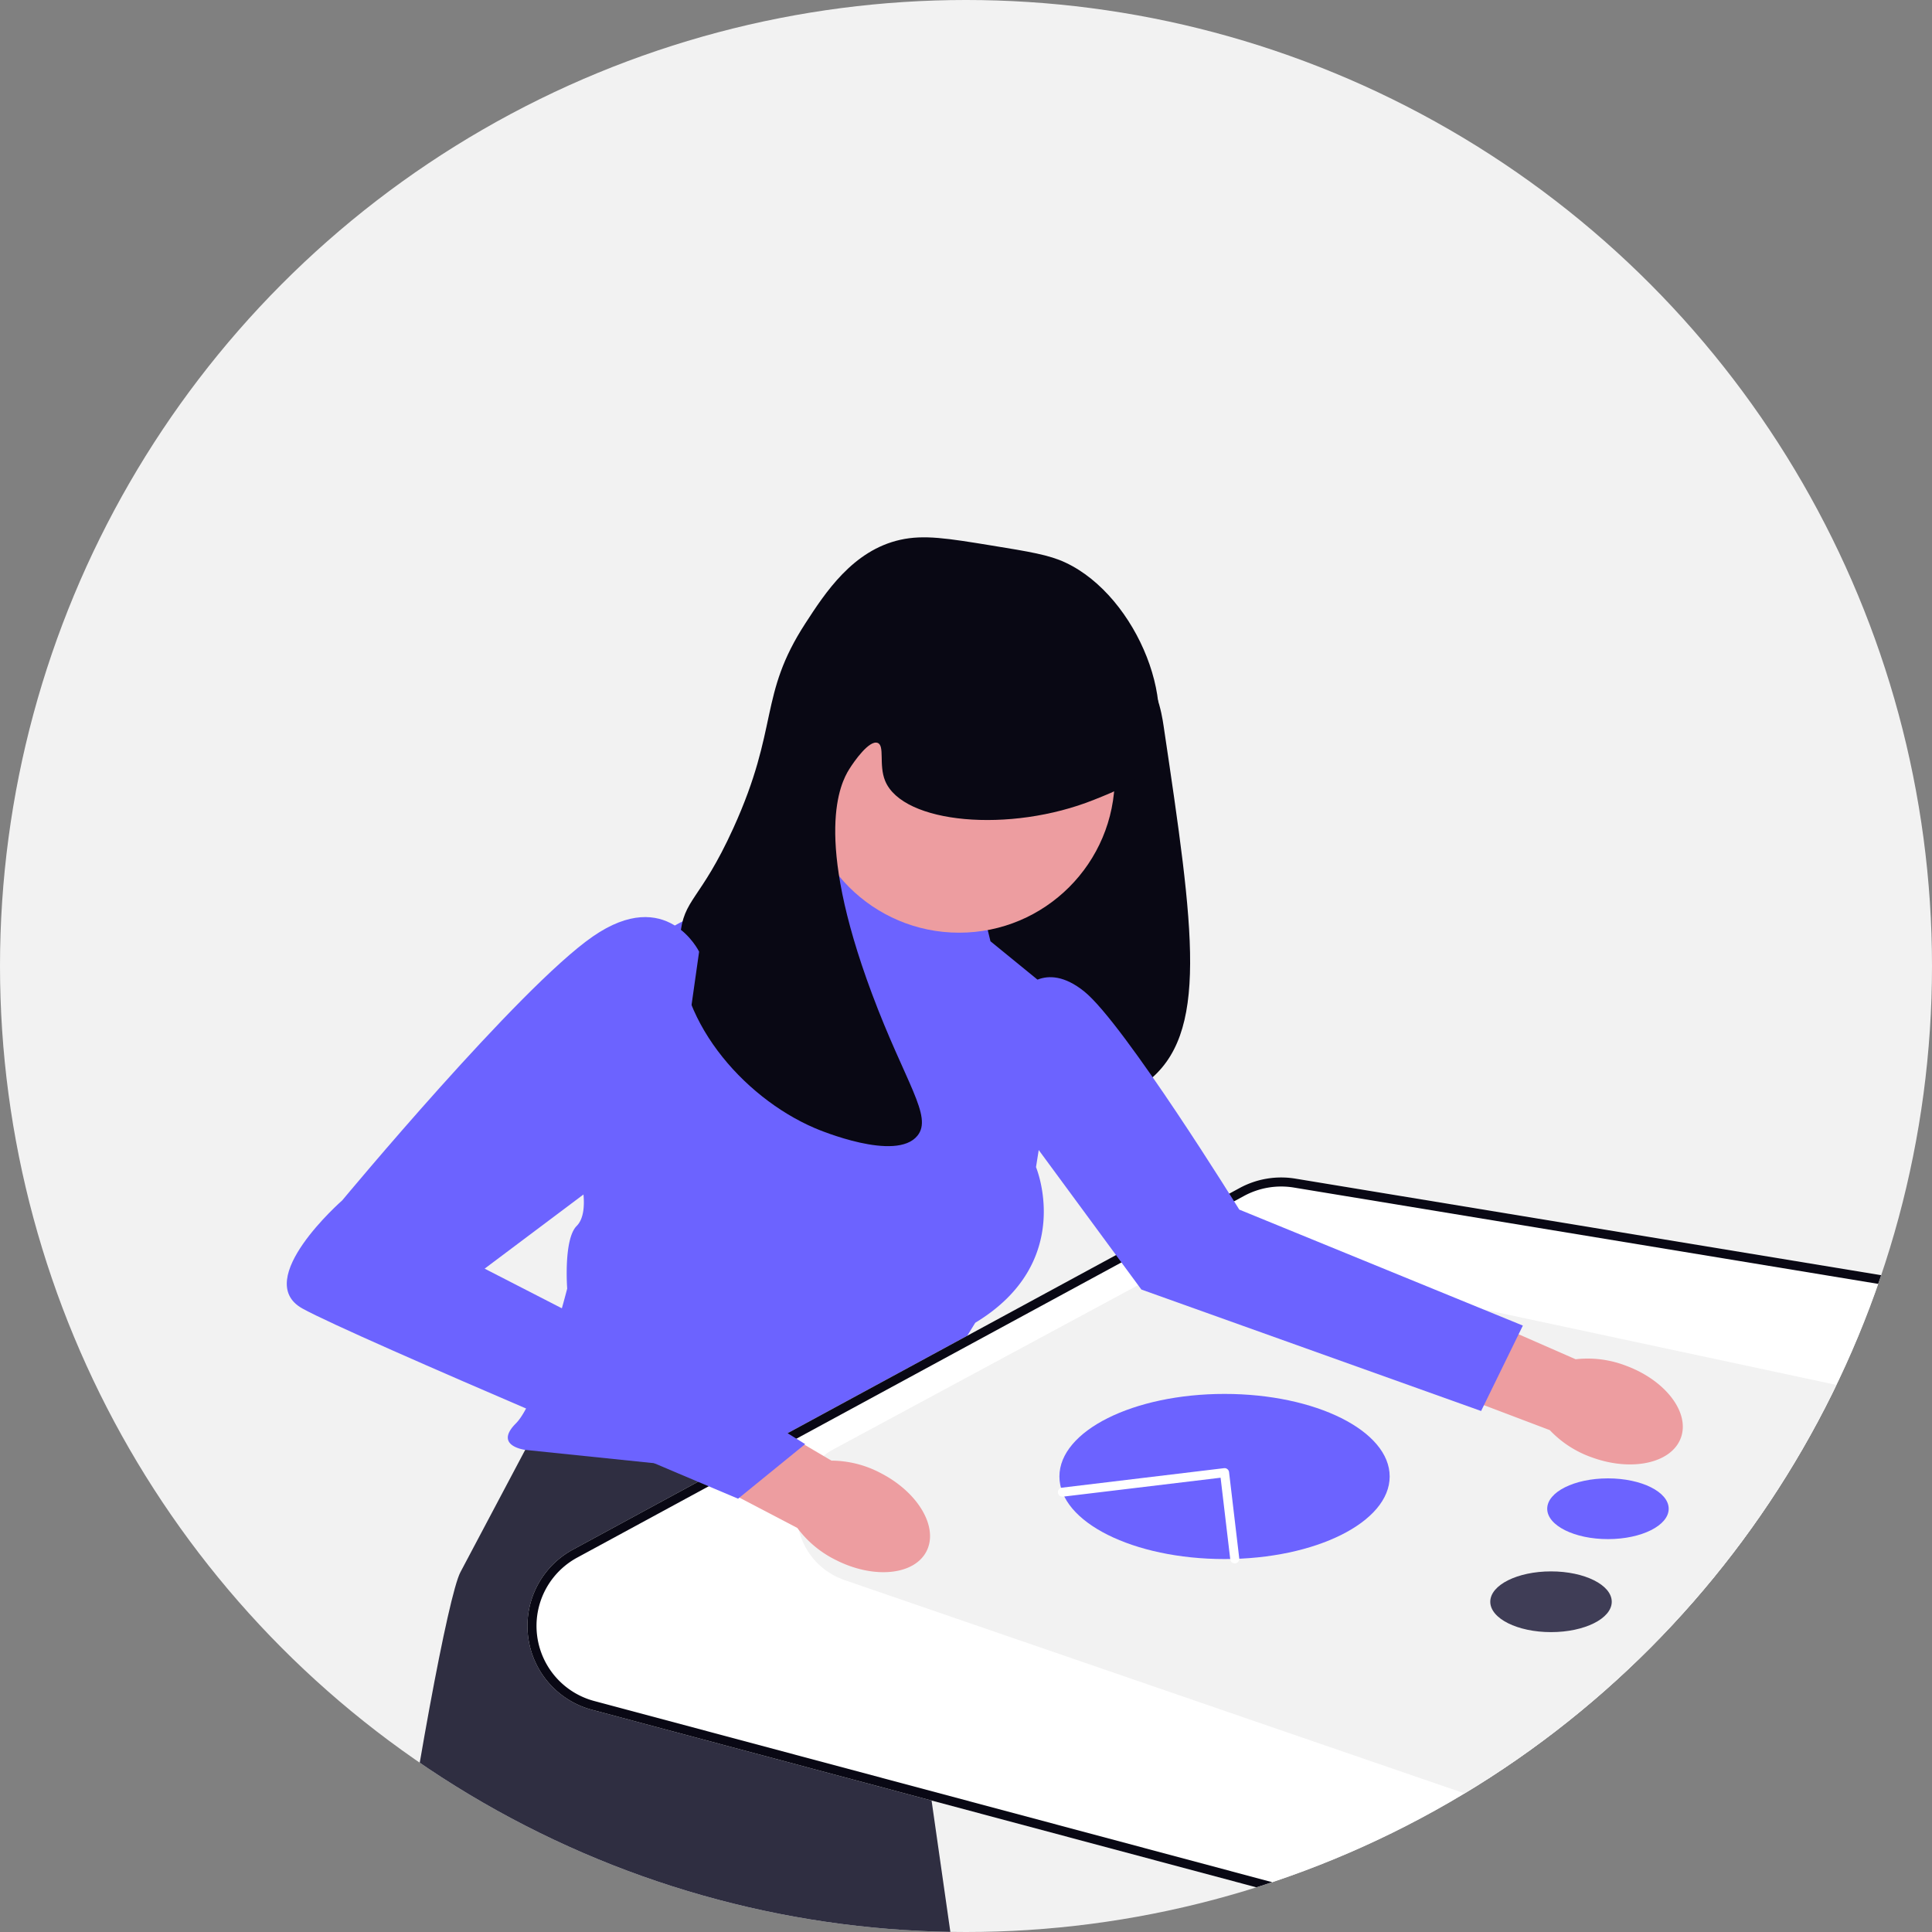
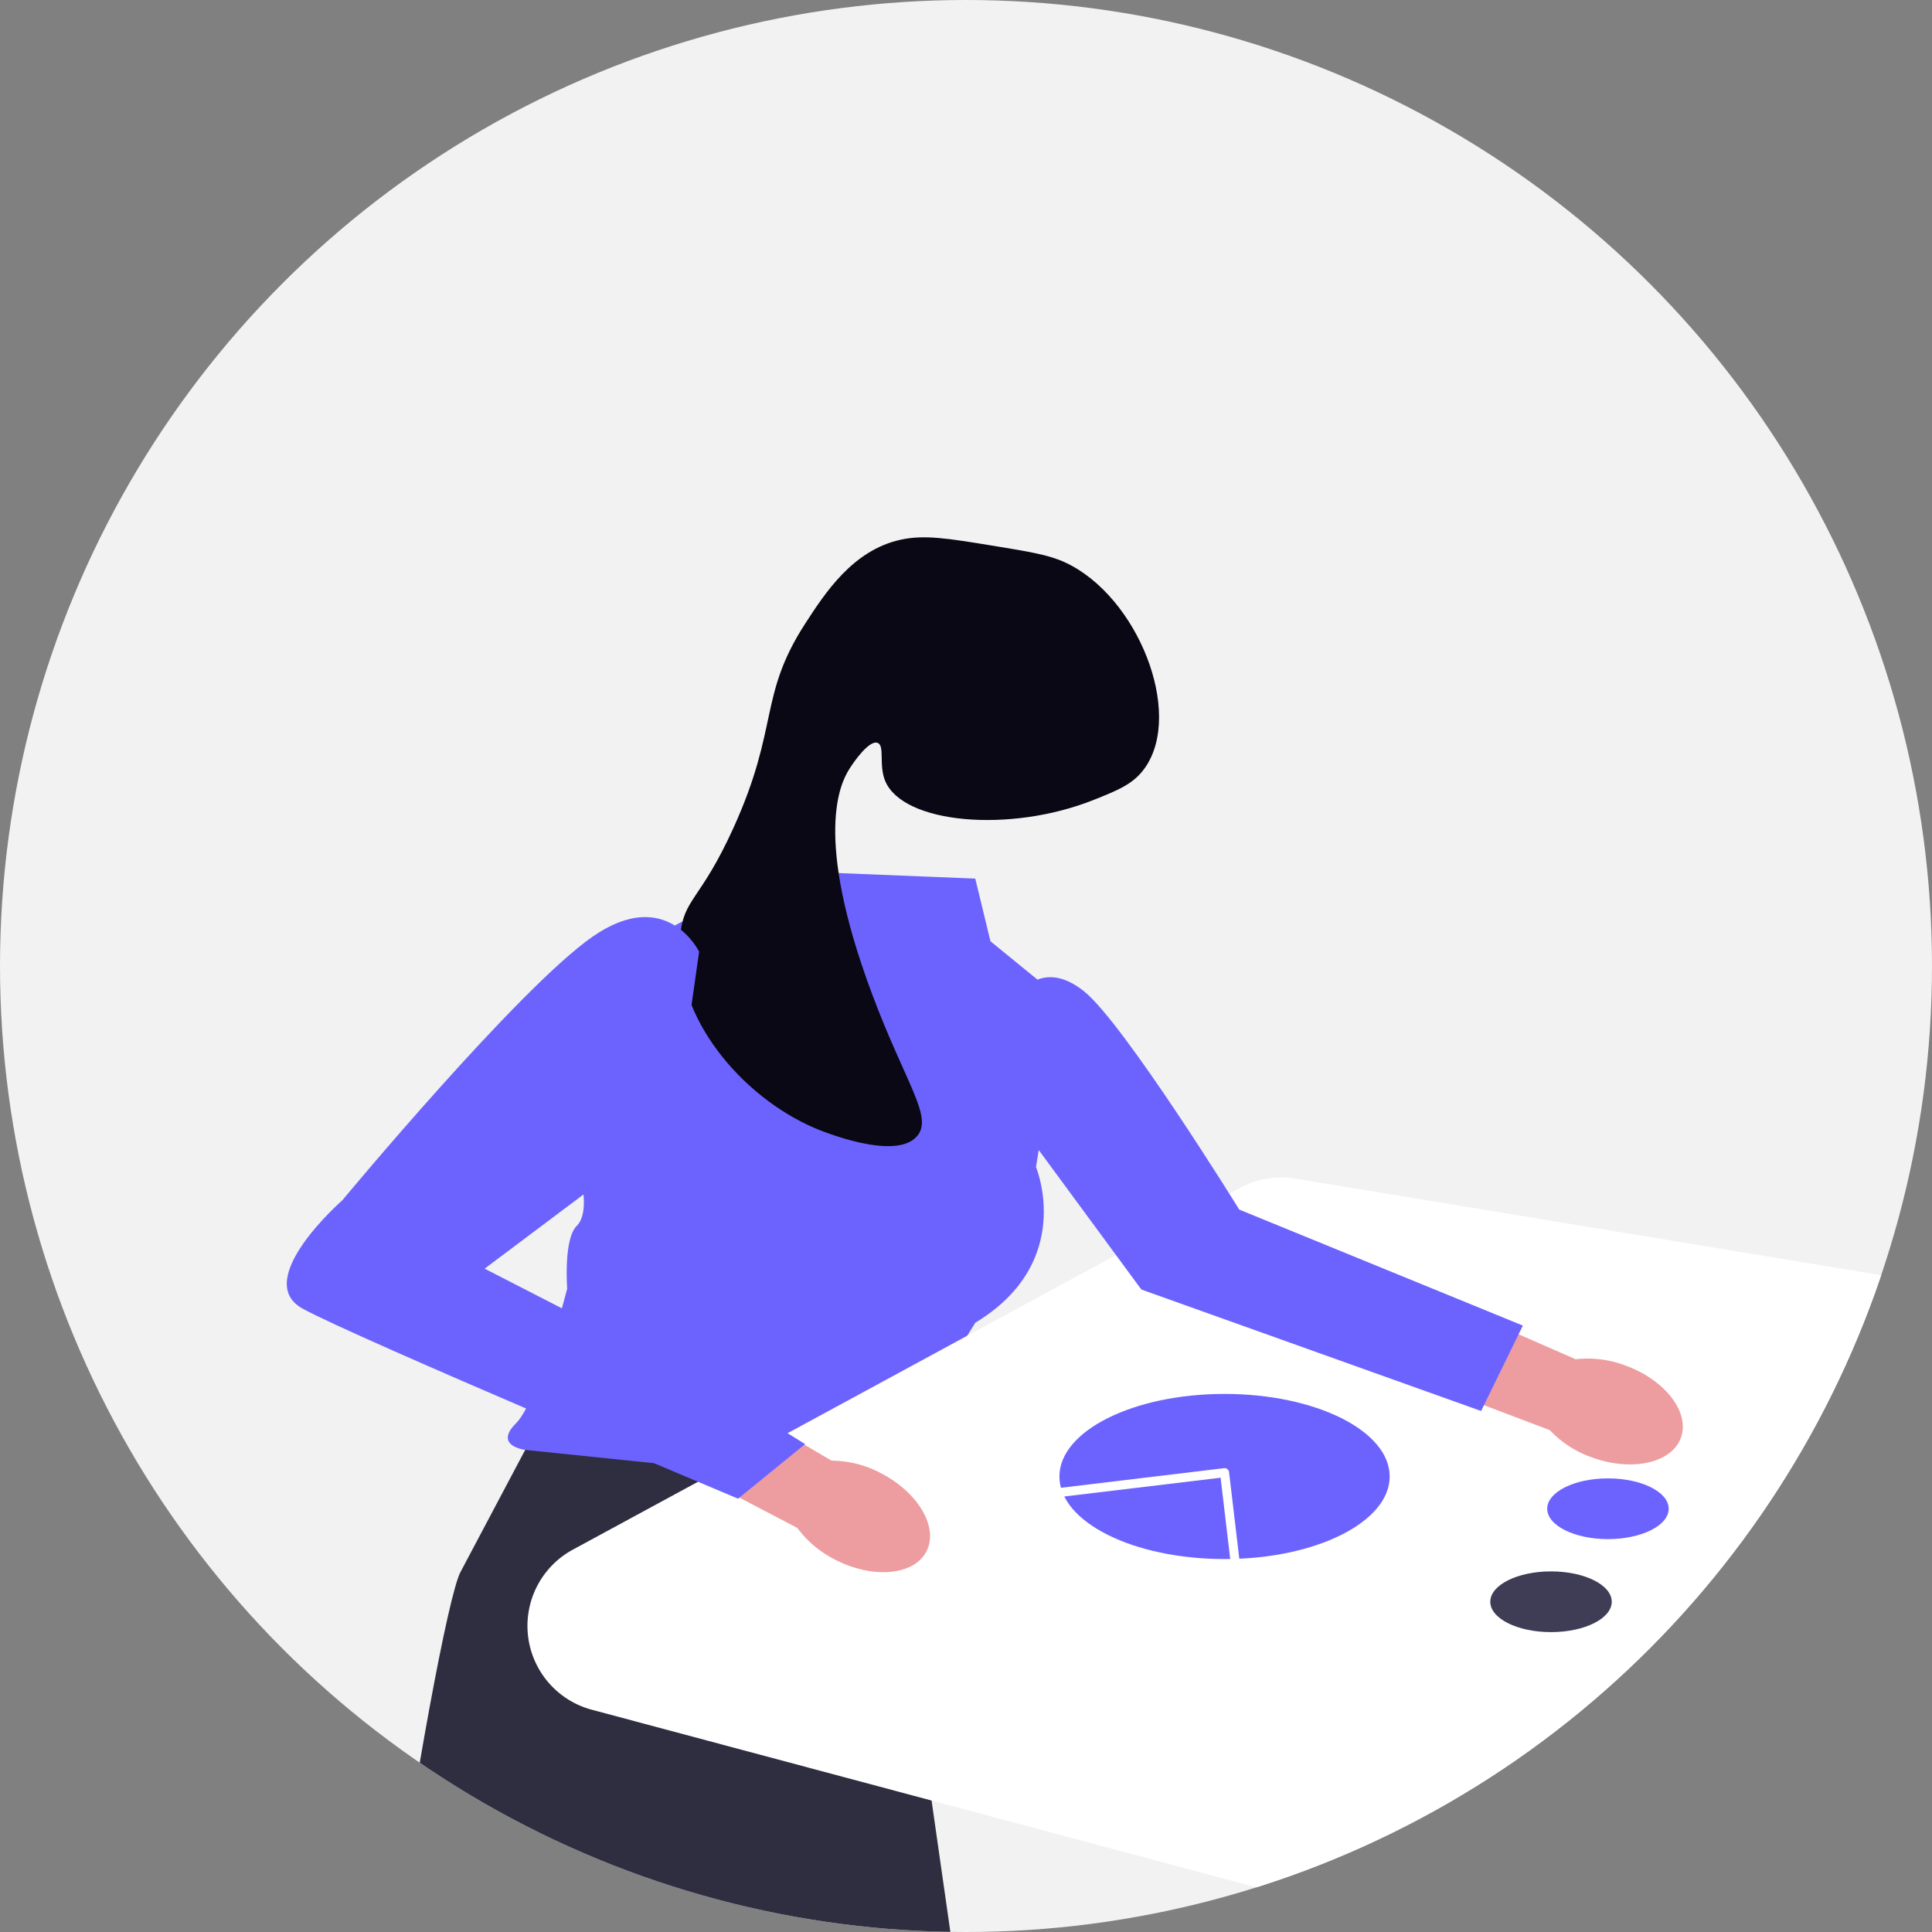
<svg xmlns="http://www.w3.org/2000/svg" width="640" height="640" viewBox="0 0 640 640">
  <rect x="0" y="0" width="640" height="640" fill="#808080" stroke="none" />
  <defs>
    <clipPath id="a-16">
      <circle cx="320" cy="320" r="320" transform="translate(10854 -10709)" fill="none" stroke="#707070" stroke-width="1" />
    </clipPath>
  </defs>
  <g transform="translate(-685 -115)">
    <circle cx="320" cy="320" r="320" transform="translate(685 115)" fill="#f2f2f2" />
    <g transform="translate(-10169 10824)" clip-path="url(#a-16)">
      <g transform="translate(9973 -10818)">
-         <path d="M265.123,161.609c6.564-1.071,13.708,6.781,16.691,10.06,7.965,8.755,9.628,18.941,10.271,23.264,10.15,68.226,15.224,102.338-5.778,118.2-19.96,15.079-56.443,11.035-63.555-2.515-2.77-5.278-.454-10.8,3.21-21.378,6.771-19.548,10.763-39.922,16.691-59.731,13.537-45.232,12.4-66.262,22.469-67.9Z" transform="translate(974.366 154.5)" fill="#090814" />
        <path d="M88.8,416.253,57.519,475.3c-7.986,15.074-45.777,247.272-28.971,250.2l72.8,2.415,30.2,1.585,31.046.447,76.954,2.553L196.321,430.085,88.8,416.253Z" transform="translate(976 154.5)" fill="#2f2e41" />
        <path d="M165.826,243.032l62.246,2.515L233.1,266.3l14.99,12.229a19.968,19.968,0,0,1,7.1,18.609l-7,43.983s13.2,31.437-20.12,51.557l-33.324,54.072L79.059,434.8s-10.689-1.258-3.144-8.8,16.976-44.641,16.976-44.641-1.257-16.348,3.144-20.749,1.337-15.719,1.337-15.719l17.9-66.175a29.573,29.573,0,0,1,28.546-21.85h19.852l2.154-13.832Z" transform="translate(976 154.5)" fill="#6c63ff" />
        <path d="M644.667,666.158,101.049,520.871a28.742,28.742,0,0,1-6.282-53.033L315.691,348.022a28.866,28.866,0,0,1,18.378-3.094l365.157,60.2a28.743,28.743,0,0,1,23.469,34.192l-42.462,204.9a28.791,28.791,0,0,1-28.072,22.928A29.01,29.01,0,0,1,644.667,666.158Z" transform="translate(976 154.5)" fill="#fff" />
-         <path d="M644.667,666.158,101.049,520.871a28.742,28.742,0,0,1-6.282-53.033L315.691,348.022a28.866,28.866,0,0,1,18.378-3.094l365.157,60.2a28.743,28.743,0,0,1,23.469,34.192l-42.462,204.9a28.791,28.791,0,0,1-28.072,22.928A29.01,29.01,0,0,1,644.667,666.158Zm54.07-258.071-365.157-60.2a25.857,25.857,0,0,0-16.459,2.771L96.2,470.475a25.742,25.742,0,0,0,5.625,47.5L645.442,663.26A25.744,25.744,0,0,0,677.3,643.613l42.462-204.9a25.742,25.742,0,0,0-21.02-30.622l.244-1.48Z" transform="translate(976 154.5)" fill="#090814" />
-         <path d="M619.761,464.494l-48.48,122.332A23.871,23.871,0,0,1,541.323,600.6L184.988,478c-19.675-6.77-21.874-33.718-3.555-43.587l114.675-61.781a23.871,23.871,0,0,1,16.314-2.328l290.14,62.053a23.871,23.871,0,0,1,17.2,32.137Z" transform="translate(976 154.5)" fill="#f2f2f2" />
-         <circle cx="51.557" cy="51.557" r="51.557" transform="translate(1147.171 314.852)" fill="#ed9da0" />
        <path d="M233.417,135.2c-14.516-2.366-22.311-3.637-30.18-1.886-15.763,3.507-24.907,17.6-31.437,27.665-15.617,24.07-8.556,34.186-23.892,67.9-11,24.188-16.548,23.189-17.6,35.839-2.219,26.554,20.369,53.116,44.641,63.5,1.621.694,26.845,11.249,33.952,2.515,5.21-6.4-3.994-17.423-15.09-47.156-19.511-52.281-10.292-69.754-7.545-74.192,1.735-2.8,6.685-9.774,9.431-8.8,2.484.879.334,7.259,2.515,12.575,5.844,14.243,41.363,17.406,69.162,6.288,8.2-3.279,13.228-5.291,16.976-10.689,12.716-18.315-2.465-56.7-26.407-67.9-5.447-2.549-11.805-3.586-24.521-5.659Z" transform="translate(976 154.5)" fill="#090814" />
        <path d="M196.554,442.382c12.539,6.36,19.422,17.986,15.373,25.965s-17.494,9.29-30.037,2.926a35.187,35.187,0,0,1-12.772-10.632l-52.79-27.619,13.489-24.5,50.609,29.829a35.19,35.19,0,0,1,16.128,4.028Z" transform="translate(976 154.5)" fill="#ed9da0" />
        <path d="M443.448,406.845c13.209,4.818,21.43,15.538,18.363,23.944s-16.26,11.313-29.473,6.491a35.188,35.188,0,0,1-13.95-9.031l-55.709-21.12L373.146,381.2l53.808,23.573A35.19,35.19,0,0,1,443.448,406.845Z" transform="translate(976 154.5)" fill="#ed9da0" />
        <path d="M136.589,269.754s-10.689-22.006-35.21-5.03-82.995,87.4-82.995,87.4-30.18,26.407-13.2,35.839,144.316,63,144.316,63l22.221-18.082-33.742-20.925-72.435-37.2L128.383,327.6l8.206-57.845Z" transform="translate(976 154.5)" fill="#6c63ff" />
        <path d="M243.477,282.958s7.481-10.689,20.717,0,51.33,72.235,51.33,72.235l93.944,38.425-13.832,28.294-112.546-40.24-49.042-66.647,9.431-32.066Z" transform="translate(976 154.5)" fill="#6c63ff" />
        <g transform="translate(-88.759 -20.435)">
          <ellipse cx="20.12" cy="10.06" rx="20.12" ry="10.06" transform="translate(1482.294 619.167)" fill="#6c63ff" />
          <ellipse cx="20.12" cy="10.06" rx="20.12" ry="10.06" transform="translate(1463.432 649.976)" fill="#3f3d56" />
          <ellipse cx="54.701" cy="27.351" rx="54.701" ry="27.351" transform="translate(1320.705 591.188)" fill="#6c63ff" />
          <path d="M402.787,492.835a1.369,1.369,0,0,0,.178-.011,1.5,1.5,0,0,0,1.313-1.666L400.9,462.6a1.5,1.5,0,0,0-1.669-1.312l-53.709,6.459a1.5,1.5,0,0,0,.358,2.979l52.217-6.279,3.205,27.062A1.5,1.5,0,0,0,402.787,492.835Z" transform="translate(976 154.5)" fill="#fff" />
        </g>
      </g>
    </g>
  </g>
</svg>